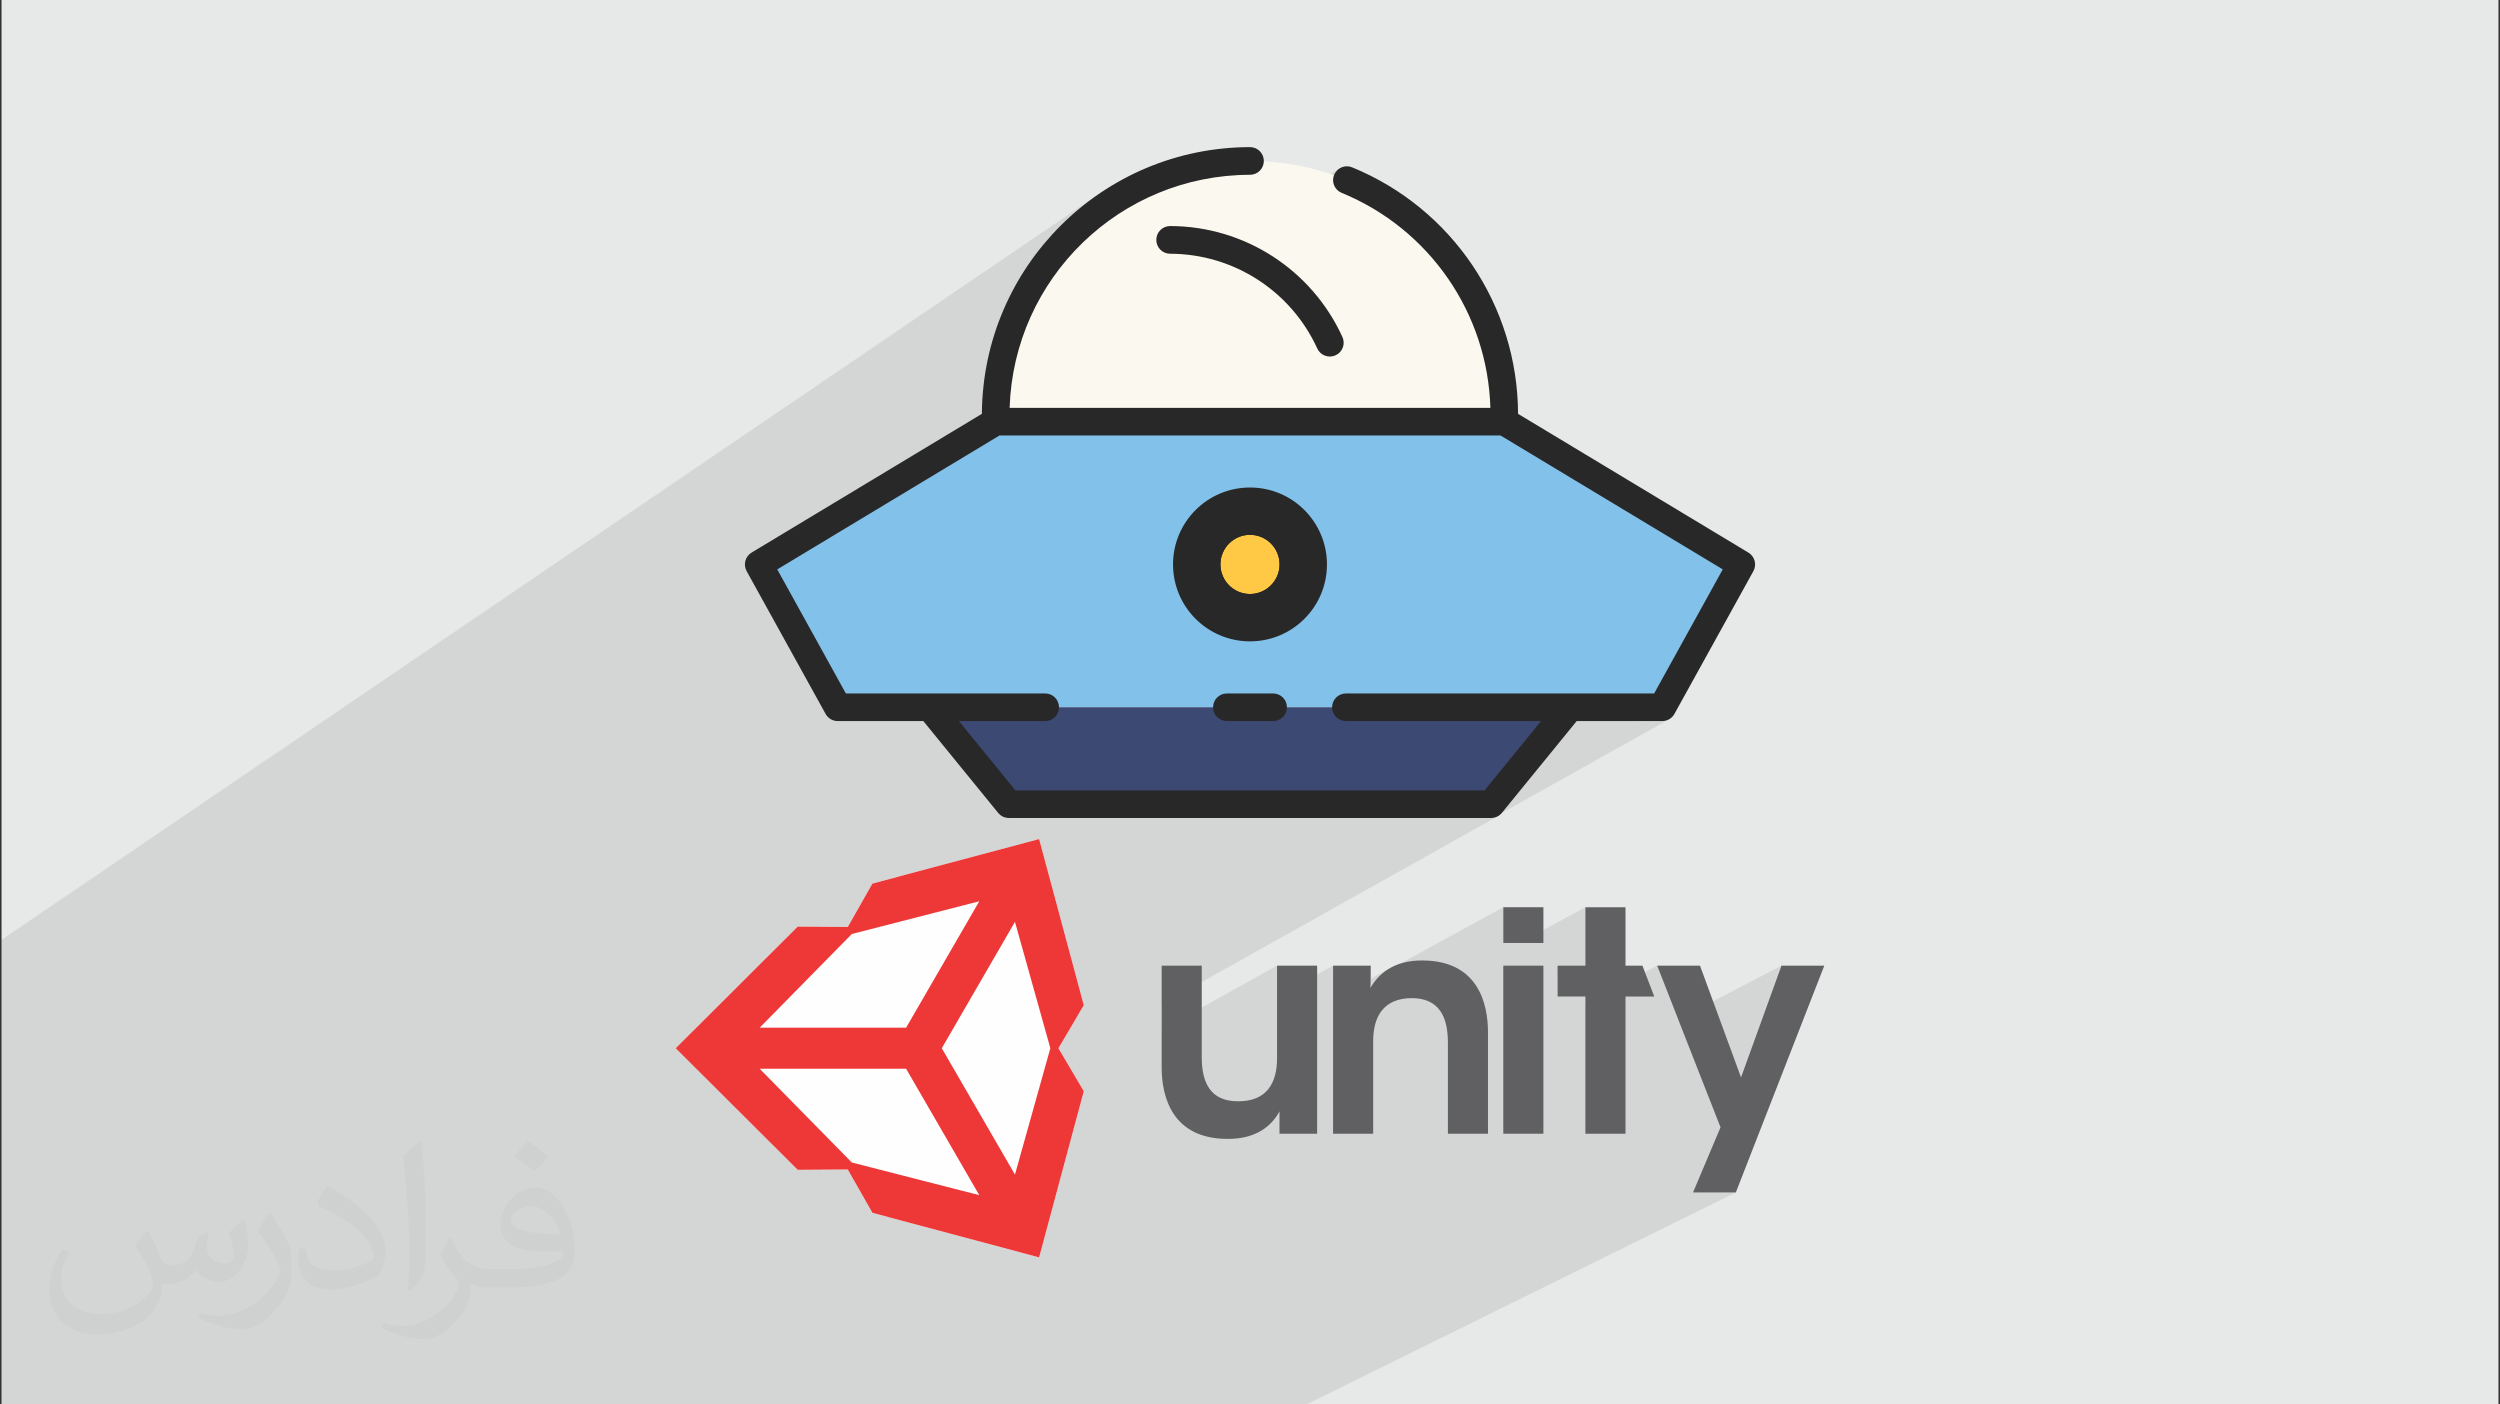
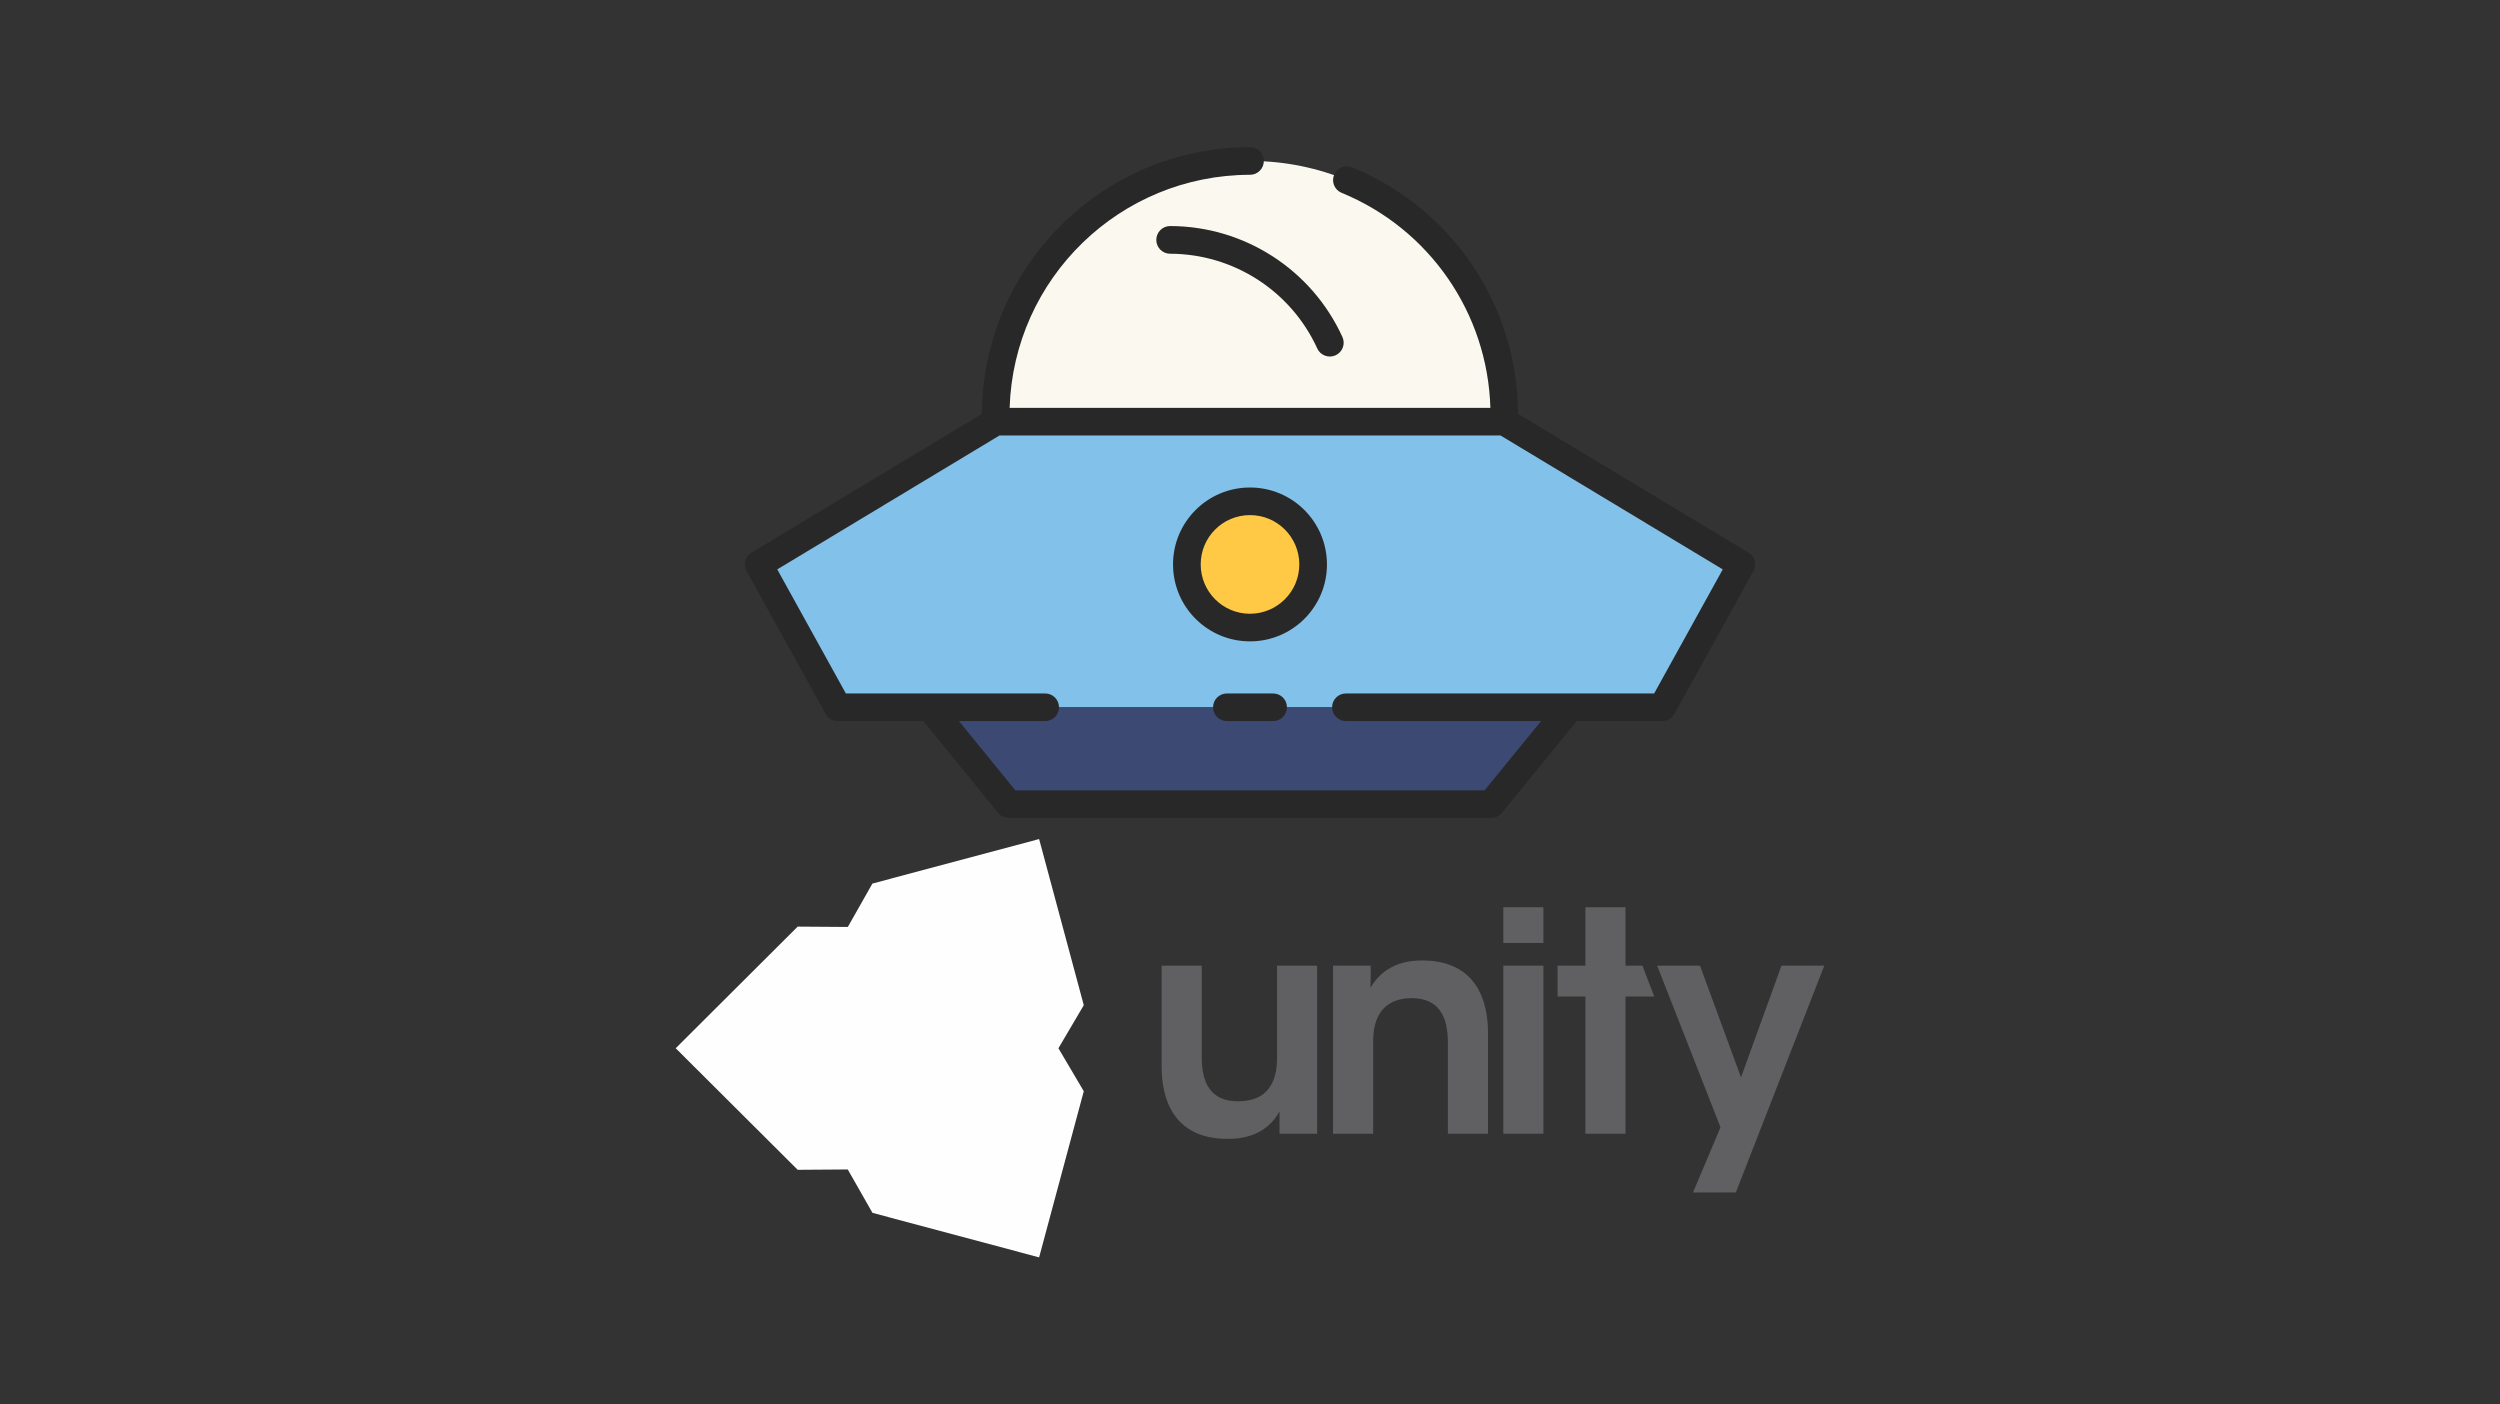
<svg xmlns="http://www.w3.org/2000/svg" xml:space="preserve" width="356px" height="200px" version="1.1" style="shape-rendering:geometricPrecision; text-rendering:geometricPrecision; image-rendering:optimizeQuality; fill-rule:evenodd; clip-rule:evenodd" viewBox="0 0 356000 200000">
  <rect x="0" y="0" width="356000" height="200000" fill="#333333" stroke="none" />
  <defs>
    <style type="text/css">
   
    .fil3 {fill:#606062}
    .fil0 {fill:#E7E8E8}
    .fil5 {fill:#EE3838}
    .fil4 {fill:#FEFEFE}
    .fil9 {fill:#FFC945;fill-rule:nonzero}
    .fil7 {fill:#FAF8EF;fill-rule:nonzero}
    .fil8 {fill:#EEE2CC;fill-rule:nonzero}
    .fil6 {fill:#82C1EA;fill-rule:nonzero}
    .fil11 {fill:#282828;fill-rule:nonzero}
    .fil10 {fill:#3C4972;fill-rule:nonzero}
    .fil2 {fill:#373435;fill-opacity:0.031}
    .fil1 {fill:#373435;fill-opacity:0.102}
   
  </style>
  </defs>
  <g id="Layer_x0020_1">
-     <polygon class="fil0" points="220,0 355780,0 355780,200000 220,200000 " />
    <path class="fil1" d="M220 188530l0 -1130 0 -560 0 -450 0 -320 0 -110 0 -500 0 -1340 0 -580 0 -620 0 -110 0 -100 0 -590 0 -500 0 -830 0 -300 0 -1630 0 -1370 0 -1720 0 -120 0 -4300 0 -10 0 -1630 0 -14650 0 -1470 0 -530 0 -140 0 -50 0 -580 0 -860 0 -160 0 -270 0 -800 0 -310 0 -550 0 -5340 0 -330 0 -240 0 -330 0 -5260 0 -2020 0 -1990 156510 -106390 -1490 1060 -1440 1130 -1390 1190 -1320 1260 -1270 1310 -1200 1380 -880 1110 10010 -6770 -2790 2080 -2570 2340 -2340 2570 -900 1200 10050 -6780 2780 -1650 2950 -1390 3090 -1110 3220 -810 3330 -500 3430 -170 400 -40 360 -120 340 -180 -11500 7680 1000 40 1940 210 1900 350 1860 490 1530 520 14900 -9850 -300 230 -250 300 -190 350 -120 380 -40 380 40 380 100 360 170 340 240 300 290 250 350 190 10 0 0 10 10 0 10 0 0 0 10 10 10 0 0 0 2290 1040 2190 1200 2080 1340 1960 1470 1840 1610 1720 1720 1590 1840 1450 1950 1300 2040 1170 2140 1010 2210 850 2300 680 2350 520 2420 350 2470 160 2510 -3190 1960 5180 0 -3210 1970 2660 0 31650 19070 -9770 17670 -3480 1960 4640 0 -3500 1970 3500 0 270 -20 250 -50 250 -90 230 -110 -25080 14050 140 -30 210 -60 200 -80 190 -100 -47950 26850 0 3610 16430 -9140 0 4410 7980 -4410 0 4790 7840 -4290 -820 600 17220 -9420 0 5090 2280 0 9410 -5090 0 8320 -3960 2120 0 2280 3960 0 0 1000 10220 -5400 3000 7650 14700 -7650 -5760 15910 -4760 2420 1840 4690 -3920 9280 6100 0 -61150 30190 -5770 0 -13710 0 -10270 0 -620 0 -5310 0 -5560 0 -5310 0 -2030 0 -3920 0 -1390 0 -7270 0 -2620 0 -1060 0 -3430 0 -820 0 -880 0 -1230 0 -2330 0 -2660 0 -360 0 -780 0 -50 0 -1980 0 -1550 0 -800 0 -120 0 -5960 0 -200 0 -50 0 -3040 0 -770 0 -1240 0 -240 0 -1530 0 -4600 0 -1610 0 -250 0 -20 0 -250 0 -6160 0 -1640 0 -1740 0 -5370 0 -5850 0 -230 0 -210 0 -220 0 -1910 0 -870 0 -160 0 -90 0 -3540 0 -260 0 -1300 0 -380 0 -1730 0 -4260 0 -3200 0 -6580 0 -2640 0 -9360 0 -450 0 -1110 0 -4460 0 -1590 0 -1900 0 -310 0 -450 0 -1450 0 -4070 0 -90 0 -2030 0 -1980 0 -320 0 -1560 0 -750 0 -2350 0 -460 0 -530 0 -400 0 -80 0 -180 0 0 -1780 0 -810 0 -1080 0 -810 0 -160 0 -310 0 -390 0 -590 0 -420 0 -30 0 -50 0 -280 0 -260 0 -1310 0 -40 0 -1530 0 -1620zm248750 -109840l0 0z" />
    <path class="fil2" d="M21020 175250c670,1030 1110,2030 1540,3120 320,640 490,1820 1990,1820 440,0 1070,-130 1630,-440 630,-330 1110,-830 1360,-1590l600 -2020 1460 -720 100 100c-210,760 -250,1490 -250,2060 0,1690 1450,2330 2610,2330 680,0 1290,-330 1290,-950 0,-800 -340,-2160 -780,-3380 680,-680 1360,-1360 2140,-1910l120 60c340,1440 530,2870 530,3810 0,930 -410,1960 -750,2630 -700,1320 -1940,2380 -3440,2380 -1140,0 -2400,-580 -3270,-1640l-50 0c-820,1020 -2090,1940 -4120,1940l-630 0c-100,1340 -390,2290 -830,3140 -1200,2360 -4790,4030 -8170,4030 -4690,0 -7050,-2710 -7050,-6320 0,-2230 730,-4300 1850,-5770l920 380c-700,1340 -1170,2600 -1170,3840 0,3380 2750,4990 5910,4990 2940,0 6580,-1870 7230,-4040 -240,-2370 -1130,-3480 -2490,-5640 410,-720 940,-1440 1600,-2210l120 0 0 0zm54140 -12720l0 0c990,620 1960,1350 2910,2200 -540,740 -1190,1420 -2010,2020 -950,-770 -1900,-1430 -2870,-2130 660,-740 1310,-1450 1970,-2090l0 0zm510 9240l0 0c-1600,0 -2910,1050 -2910,1830 0,1670 3200,2190 7020,2170 -480,-1960 -2160,-4000 -4110,-4000zm-3590 8940l0 0c2080,0 3900,-60 5290,-410 1540,-390 2850,-1170 2850,-1710 0,-140 0,-310 -50,-450 -870,80 -1870,80 -2730,80 -2820,0 -4980,-640 -5830,-2220 -210,-440 -360,-930 -360,-1490 0,-1520 660,-3020 1820,-4050 970,-850 2040,-1380 3130,-1380 1960,0 3530,1580 4630,4070 600,1360 1010,2930 1010,4910 0,1320 -360,2430 -1180,3250 -1530,1480 -4340,2040 -8660,2040l-1960 0 -500 0c-1070,0 -1840,-190 -2450,-660l-100 0c30,250 50,490 50,720 0,970 -320,2210 -970,3200 -1920,2860 -4000,4090 -5790,4090 -1820,0 -4050,-700 -6060,-1610l360 -700c650,270 1550,450 2790,450 3250,0 7510,-3120 8040,-6170 -120,-250 -340,-580 -650,-930 -950,-1130 -1550,-2070 -2110,-3060 480,-950 920,-1710 1330,-2400l170 -20c1390,2830 2650,4450 5460,4450l430 0 2040 0 0 0zm-14060 2990l0 0 310 140c1410,-1320 2070,-2180 2140,-3320 120,-900 170,-2130 170,-3390 0,-4800 -120,-10010 -630,-14500l-220 -60c-750,580 -1700,1430 -2380,2170 390,3570 870,9050 870,12820l0 2020c0,1360 -20,2820 -260,4120zm-14470 -5950l0 0 -950 0c-120,660 -120,1170 -120,1500 0,3050 1890,4350 4650,4350 2280,0 4580,-830 6740,-1920 620,-1120 1010,-2320 1010,-3600 0,-1730 -920,-3320 -2390,-4890 -1630,-1700 -3830,-3230 -5800,-4260l-190 20c-550,770 -1230,1840 -1230,2340 0,260 180,520 770,770 1720,740 3560,1850 4950,3110 1430,1340 2280,2810 2280,3920 0,160 -170,350 -490,490 -1770,840 -3370,1330 -5260,1330 -3030,0 -3900,-1390 -3970,-3160l0 0zm-5010 -5030l0 0 -140 -20c-610,840 -1160,1690 -1720,2570 1060,1390 2030,2890 2900,4530 150,350 340,740 340,1090 0,230 -70,560 -260,910 -1600,3050 -5090,5540 -8510,5570 -1070,0 -1940,-160 -2680,-370l-270 690c2370,1030 4430,1590 6230,1590 1210,0 2520,-560 3990,-1870 1890,-1940 3060,-3900 3060,-5730l0 -2270c0,-1760 -590,-2880 -1220,-3910l-1720 -2780 0 0z" />
    <g id="_2135015509504">
      <g>
        <g>
          <path class="fil3" d="M187560 137510l-5710 0 0 13210c0,3400 -1390,6100 -5490,6100 -4060,50 -5230,-2740 -5230,-6270l0 -13040 -5710 0 0 14470c0,4190 1480,10160 9320,10200 4320,50 6450,-2040 7460,-3920l0 3180 5360 0 0 -23930z" />
        </g>
        <g>
          <path class="fil3" d="M189830 161440l5710 0 0 -13210c0,-3350 1390,-6060 5450,-6100 4010,0 5190,2750 5190,6320l0 12990 5710 0 0 -14430c0,-4230 -1490,-10200 -9290,-10240 -4270,-40 -6400,2050 -7450,3920 40,-1130 40,-2130 40,-3180l-5360 0 0 23930 0 0z" />
        </g>
        <path class="fil3" d="M214070 161440l5710 0 0 -23930 -5710 0 0 23930zm0 -27160l0 0 5710 0 0 -5090 -5710 0 0 5090z" />
        <polygon class="fil3" points="225760,161440 231470,161440 231470,141910 235570,141910 233880,137510 231470,137510 231470,129190 225760,129190 225760,137510 221800,137510 221800,141910 225760,141910 " />
        <g>
          <polygon class="fil3" points="241080,169810 247180,169810 259780,137510 253680,137510 247920,153420 242080,137510 235980,137510 245000,160530 241080,169810 " />
        </g>
        <polygon class="fil4" points="154330,143140 147970,119480 124230,125820 120730,132000 113590,131950 96220,149270 113590,166580 113590,166580 120720,166530 124240,172710 147970,179050 154330,155390 150720,149270 154330,143140 " />
-         <path class="fil5" d="M134110 149270l10420 -18000 5040 18000 -5040 17990 -10420 -17990zm-5080 2920l0 0 -20850 0 13120 13350 18150 4650 -10420 -18000zm10420 -23850l0 0 -18150 4660 -13120 13340 20850 0 10420 -18000zm14880 14800l0 0 -6360 -23660 -23740 6340 -3500 6180 -7140 -50 -17370 17320 17370 17310 0 0 7130 -50 3520 6180 23730 6340 6360 -23660 -3610 -6120 3610 -6130 0 0z" />
      </g>
      <polygon class="fil6" points="236710,100710 119290,100710 108040,80370 141780,60040 214220,60040 247960,80380 " />
      <path class="fil7" d="M214220 60040l0 -900c0,-20000 -16210,-36220 -36210,-36220 -10,0 -10,0 -10,0 -20000,0 -36220,16210 -36220,36220l0 900 72440 0z" />
      <path class="fil8" d="M189370 50770c-770,0 -1470,-450 -1790,-1150 -3750,-8200 -11930,-13470 -20950,-13490 -1080,0 -1970,-880 -1970,-1970 0,-1090 890,-1970 1970,-1970 10560,20 20140,6190 24530,15800 450,990 10,2160 -980,2610 -250,110 -530,170 -810,170l0 0z" />
      <path class="fil9" d="M178000 71380c4970,0 8990,4030 8990,8990 0,4970 -4020,8990 -8990,8990 -4970,0 -8990,-4020 -8990,-8990 0,-4960 4020,-8990 8990,-8990z" />
      <path class="fil9" d="M178000 74200c3410,0 6180,2760 6180,6170 0,3420 -2770,6180 -6180,6180 -3410,0 -6180,-2760 -6180,-6180 0,-3410 2770,-6170 6180,-6170z" />
      <path class="fil9" d="M178000 74200c3410,0 6180,2760 6180,6170 0,3420 -2770,6180 -6180,6180 -3410,0 -6180,-2760 -6180,-6180 0,-3410 2770,-6170 6180,-6170z" />
      <polygon class="fil10" points="212340,114510 143660,114510 132410,100710 223580,100710 " />
      <path class="fil11" d="M181290 98750l-6580 0c-1090,0 -1970,880 -1970,1960 0,1090 880,1970 1970,1970l6580 0c1090,0 1970,-880 1970,-1970 0,-1080 -880,-1960 -1970,-1960z" />
      <path class="fil11" d="M235550 98750l-43890 0c-1090,0 -1970,880 -1970,1960 0,1090 880,1970 1970,1970l27790 0 -8050 9870 -66810 0 -8040 -9870 12290 0c1080,0 1960,-880 1960,-1970 0,-1080 -880,-1960 -1960,-1960l-28390 0 -9770 -17670 31650 -19070 71340 0 31650 19070 -9770 17670zm13420 -20060l-32800 -19760c-50,-15400 -9360,-29240 -23600,-35090 -990,-430 -2150,30 -2580,1030 -430,1000 30,2150 1030,2580 20,10 40,20 50,20 12480,5130 20770,17120 21160,30610l-68460 0c590,-18490 15740,-33170 34230,-33190 1090,0 1970,-880 1970,-1970 0,-1090 -880,-1970 -1970,-1970 -21000,30 -38040,16980 -38180,37980l-32800 19760c-900,540 -1210,1710 -700,2640l11250 20340c340,620 1000,1010 1720,1010l12190 0 10660 13080c370,450 930,720 1520,720l68680 0c590,0 1150,-270 1520,-720l10660 -13080 12190 0c720,0 1370,-390 1720,-1010l11250 -20340c510,-920 200,-2090 -710,-2640l0 0z" />
      <path class="fil11" d="M164660 34160c0,1090 880,1970 1970,1970 9020,20 17200,5290 20950,13490 450,990 1620,1420 2610,970 980,-450 1420,-1610 970,-2600 -4390,-9610 -13970,-15780 -24530,-15800 -1090,0 -1970,880 -1970,1970l0 0z" />
      <path class="fil11" d="M178000 87400c-3880,0 -7020,-3150 -7020,-7030 0,-3880 3140,-7020 7020,-7020 3880,0 7020,3140 7020,7020l0 0c0,3880 -3140,7020 -7020,7030zm0 -17980c-6050,0 -10960,4900 -10960,10950 0,6060 4910,10960 10960,10960 6050,0 10960,-4900 10960,-10960l0 0c-10,-6050 -4910,-10950 -10960,-10950z" />
-       <path class="fil11" d="M178000 84590c-2330,-10 -4210,-1890 -4210,-4220 0,-2330 1890,-4210 4210,-4210 2330,0 4210,1890 4210,4210 0,2330 -1890,4210 -4210,4220zm0 -12360c-4500,0 -8150,3650 -8140,8150 0,4490 3650,8140 8140,8140 4500,0 8140,-3650 8140,-8150 0,-4490 -3650,-8140 -8140,-8140z" />
-       <path class="fil11" d="M178000 84590c-2330,-10 -4210,-1890 -4210,-4220 0,-2330 1890,-4210 4210,-4210 2330,0 4210,1890 4210,4210 0,2330 -1890,4210 -4210,4220zm0 -12360c-4500,0 -8150,3650 -8140,8150 0,4490 3650,8140 8140,8140 4500,0 8140,-3650 8140,-8150 0,-4490 -3650,-8140 -8140,-8140z" />
    </g>
  </g>
</svg>